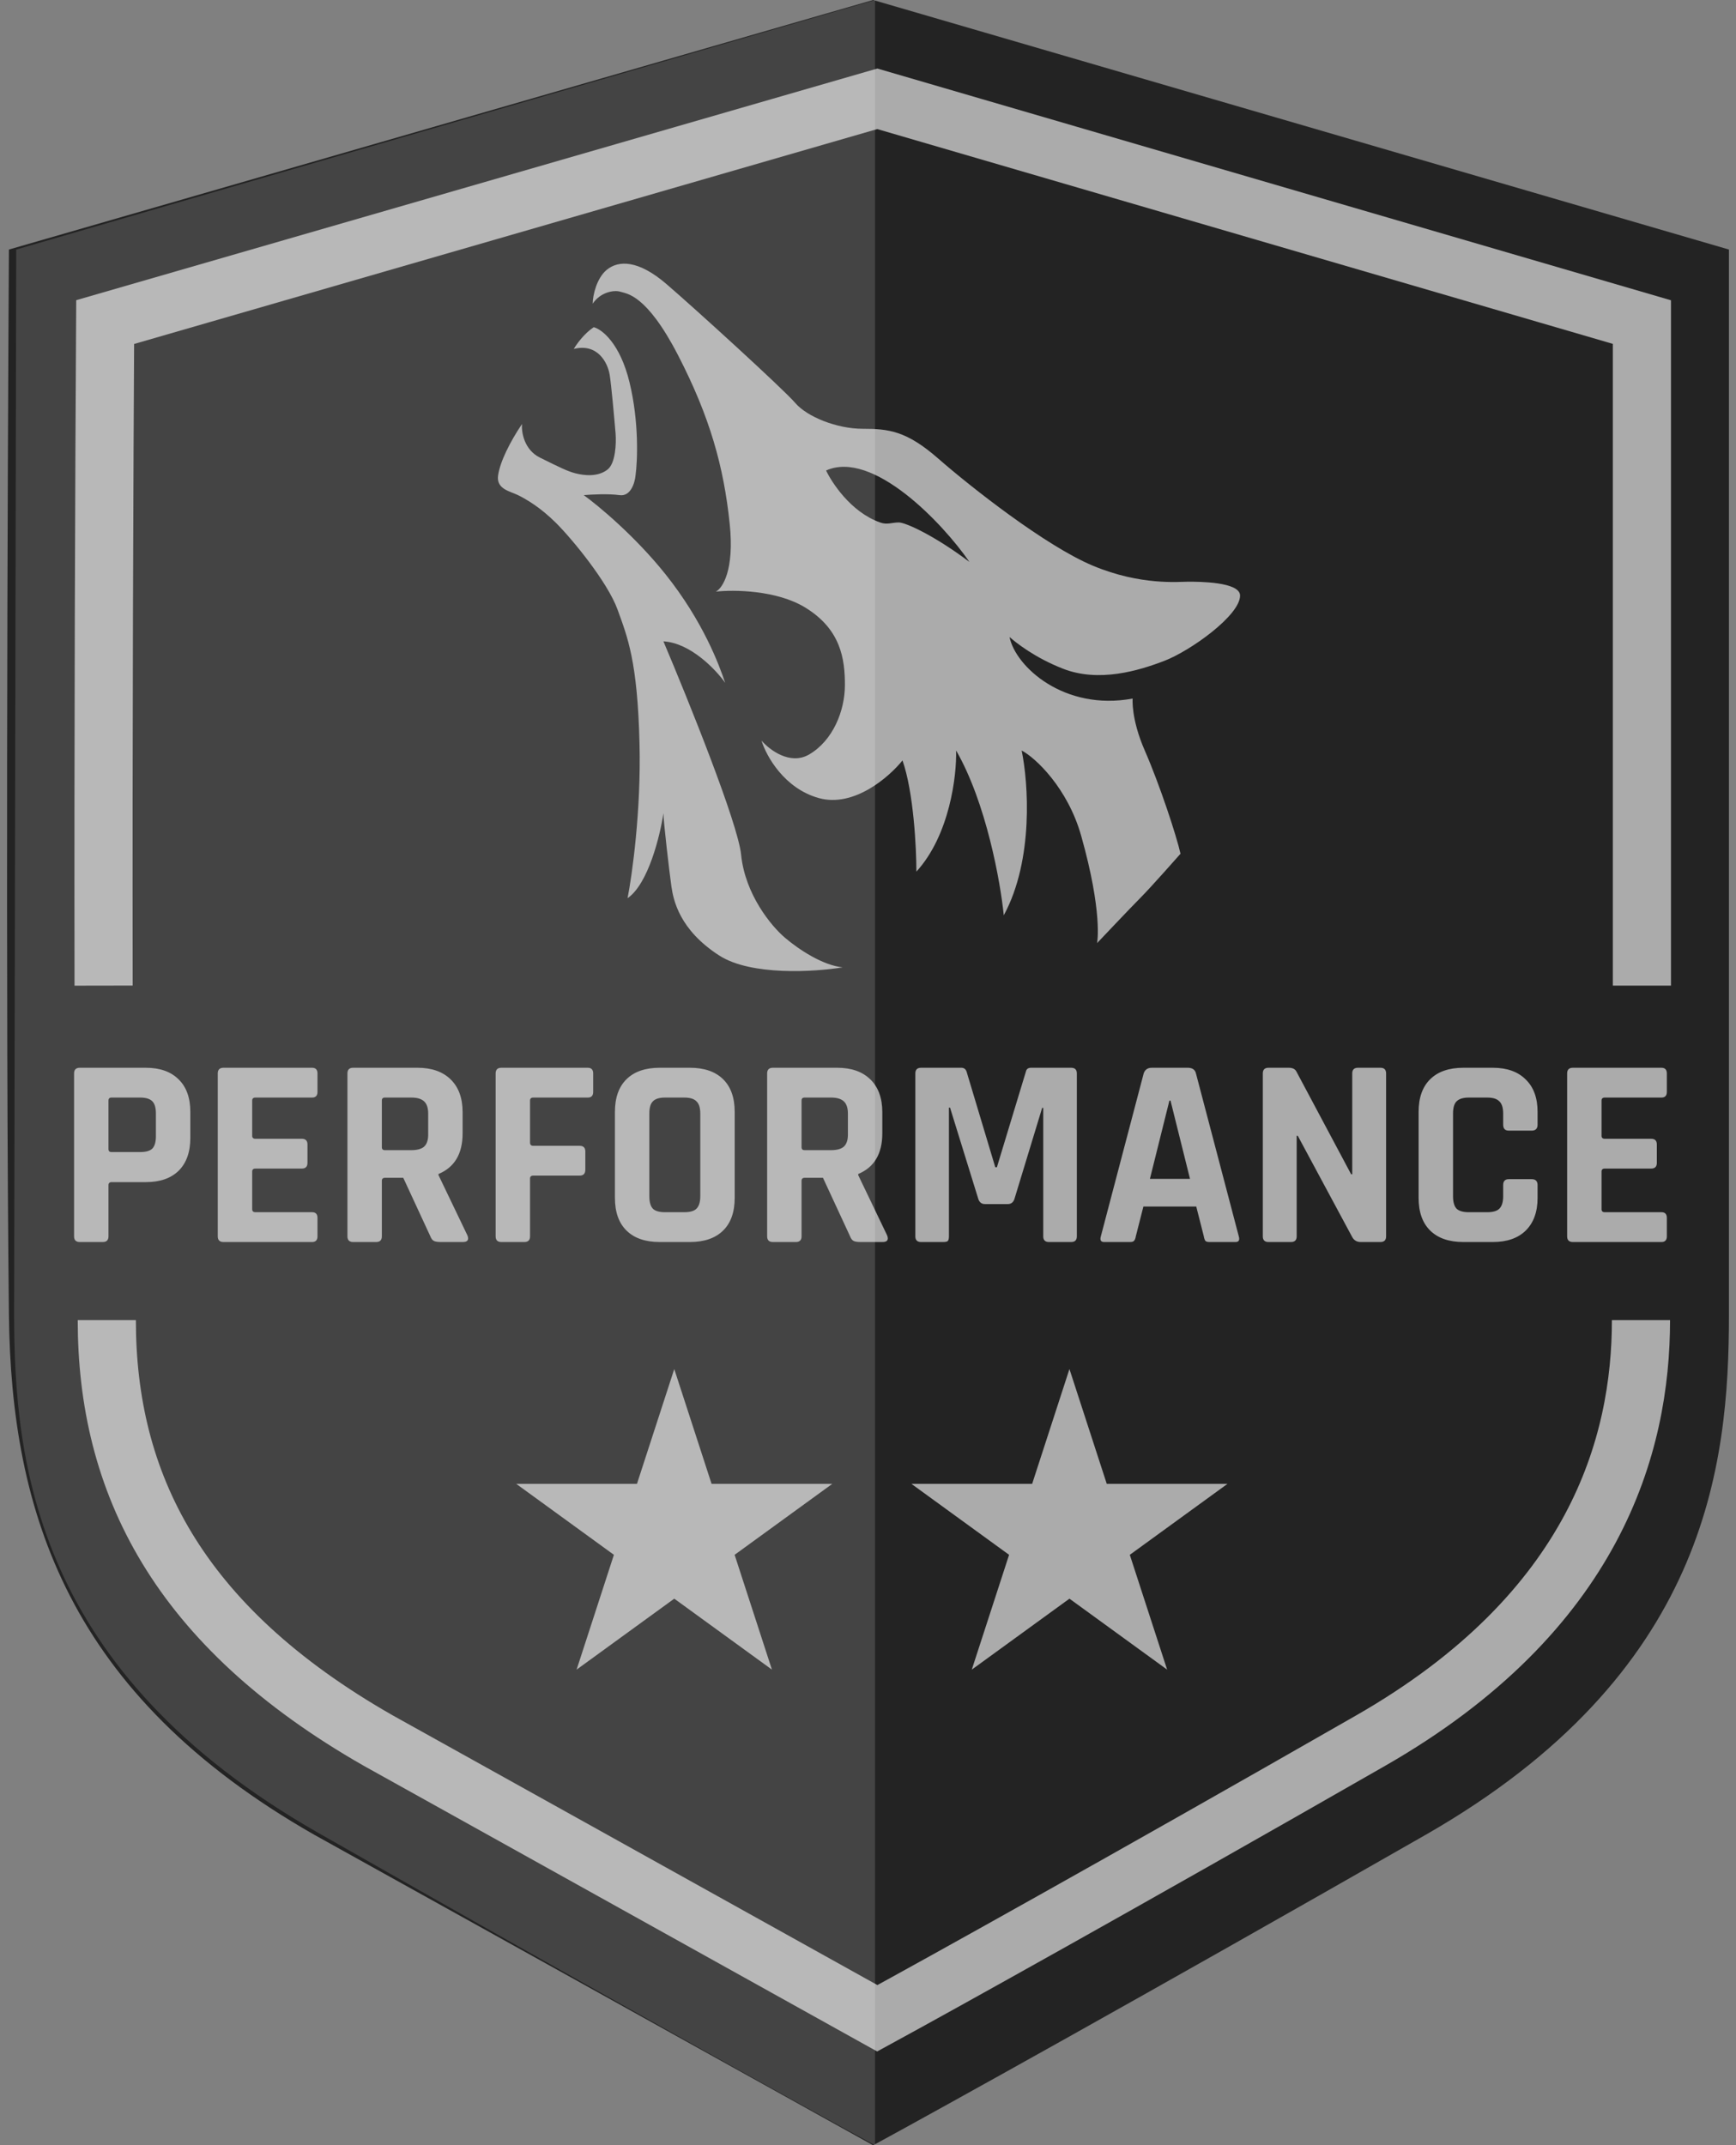
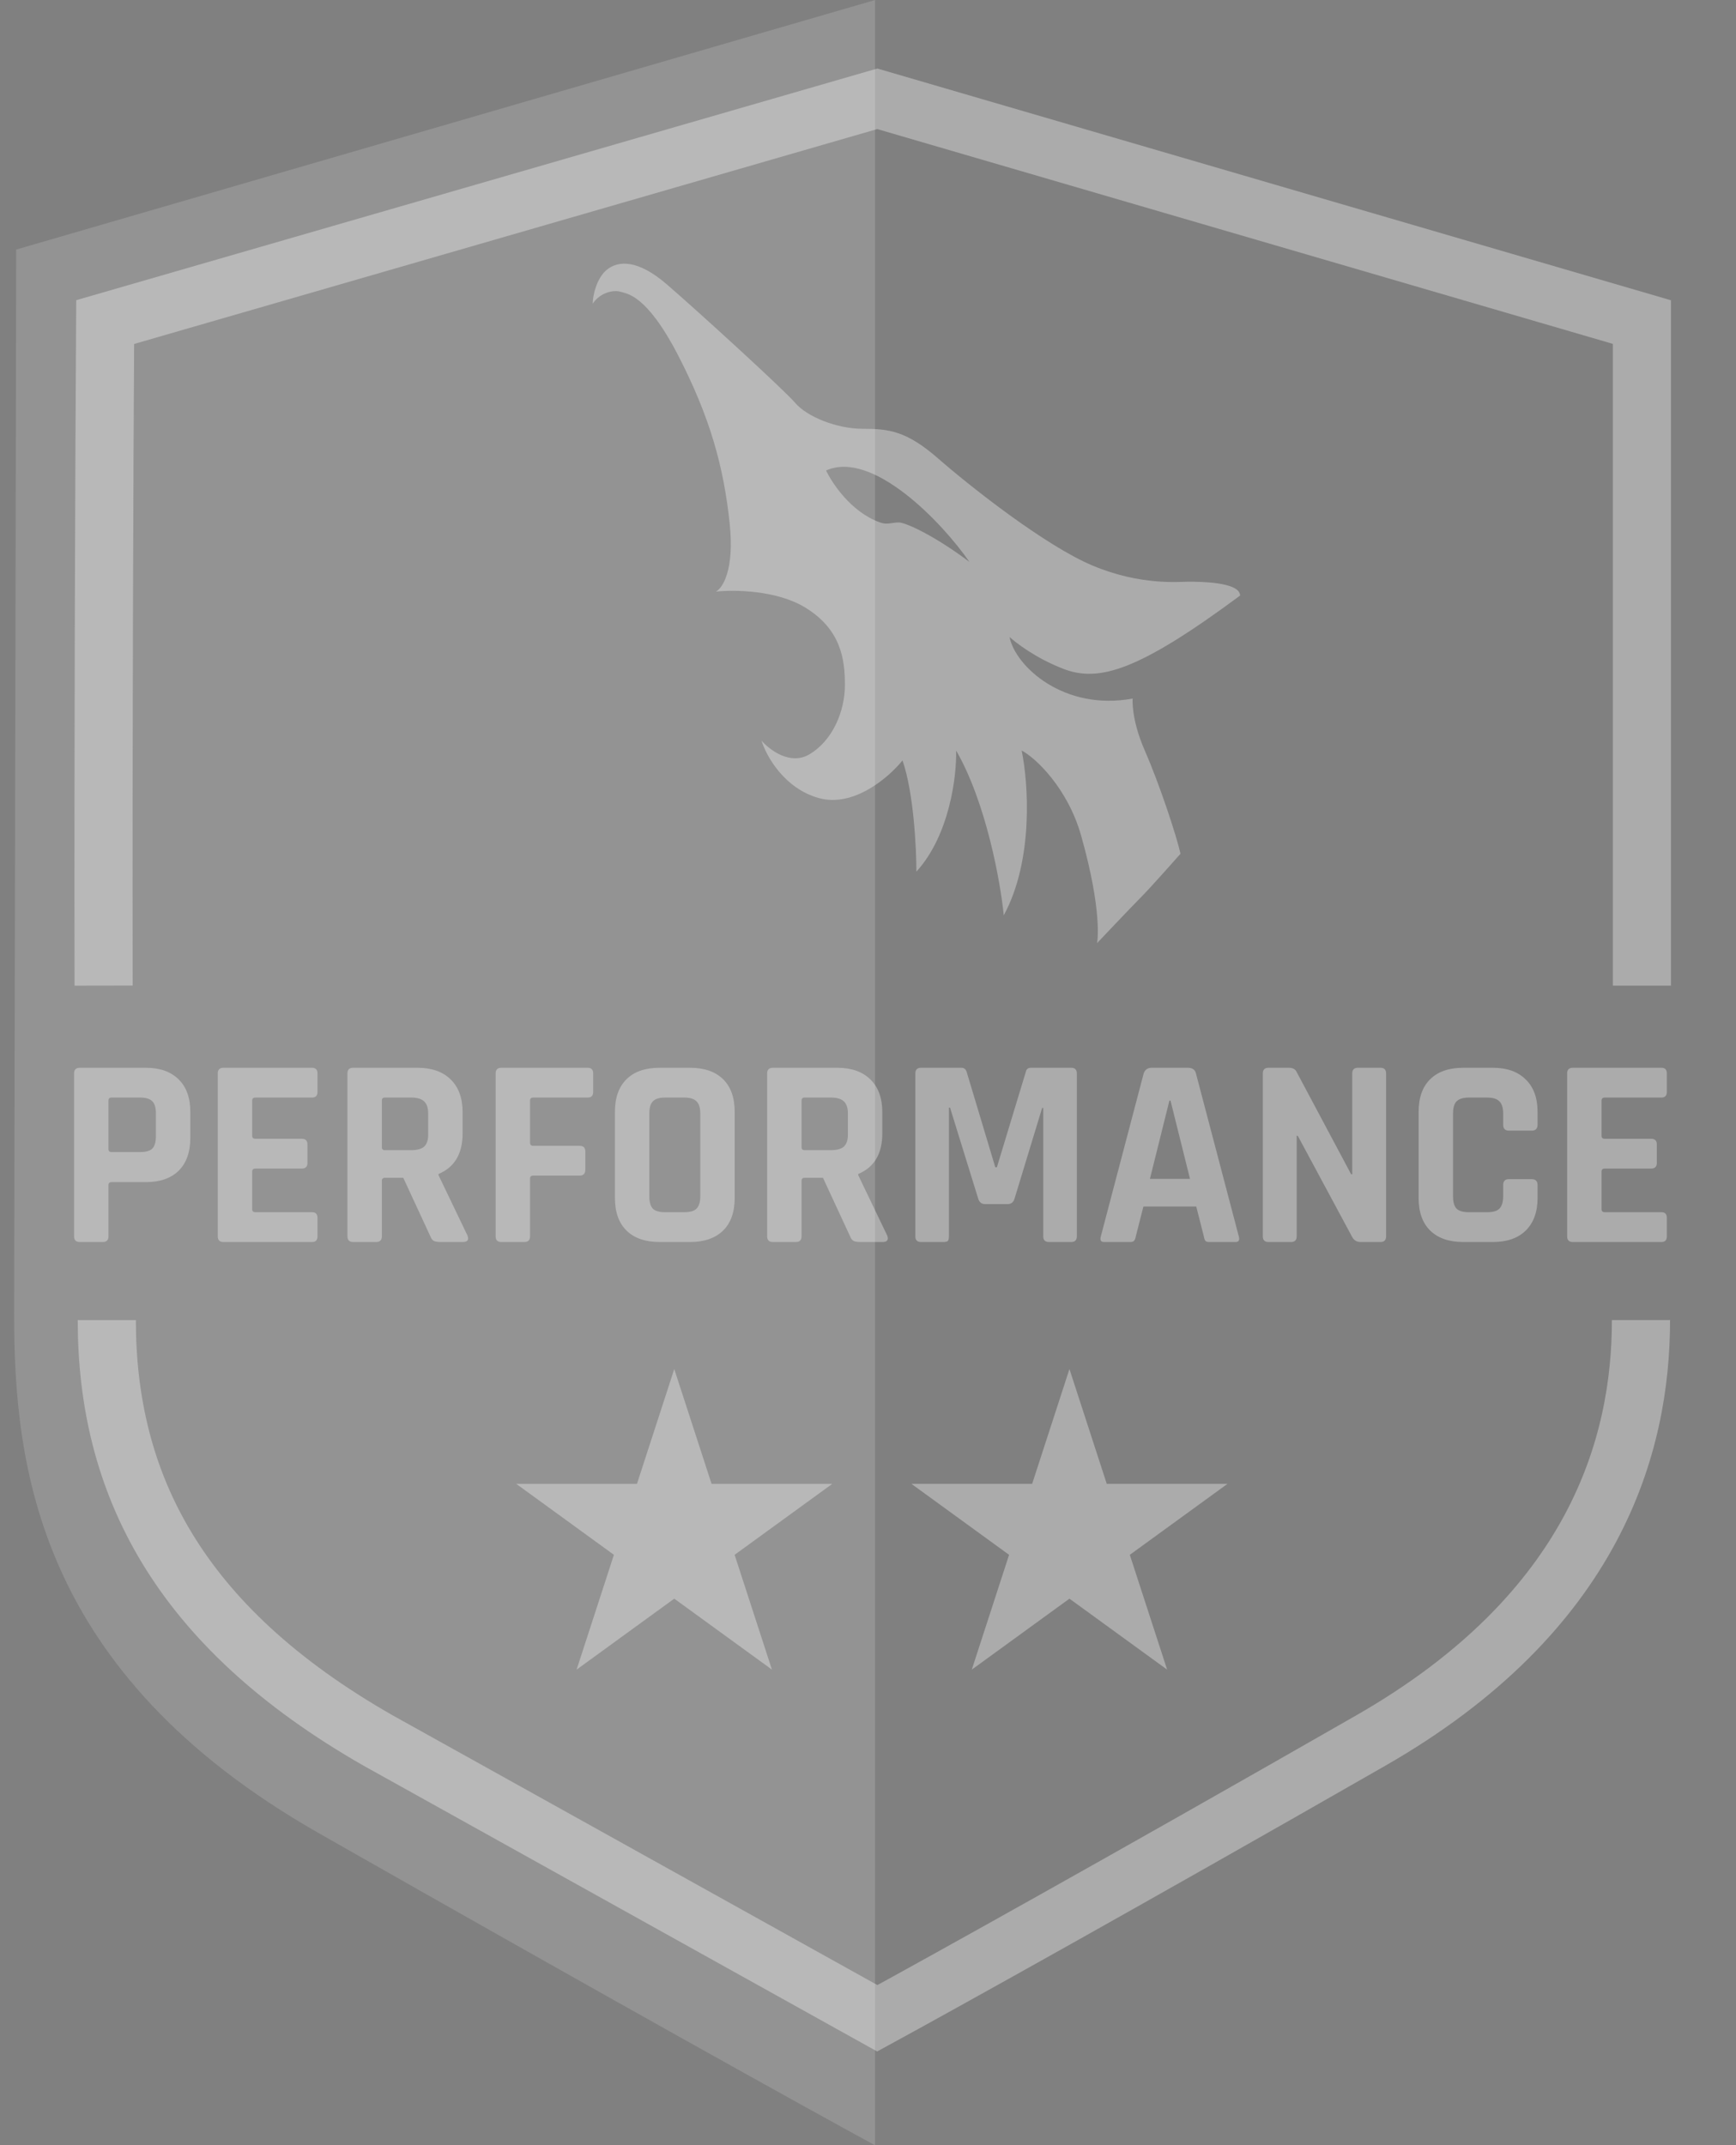
<svg xmlns="http://www.w3.org/2000/svg" fill="none" viewBox="0 0 123 152" height="152" width="123">
  <rect x="0" y="0" width="123" height="152" fill="#808080" stroke="none" />
-   <path fill="#232323" d="M61.865 0L0.632 17.681C0.532 33.926 0.393 71.765 0.632 93.161C0.788 107.128 4.814 120.055 22.287 130.01L61.865 152C66.594 149.425 81.041 141.421 100.994 130.01C120.947 118.599 122.5 103.859 122.5 93.161V17.681L61.865 0Z" />
  <path stroke-width="4.12" stroke="#ABABAB" d="M116.267 93.531C116.267 102.362 113.045 114.203 97.118 123.325C79.292 133.535 66.384 140.696 62.159 143L26.799 123.325C12.518 115.177 7.567 105.011 7.567 93.531M116.333 69.834V22.82L62.159 7L7.451 22.82C7.389 32.948 7.31 52.458 7.34 69.834" />
  <path fill="#ABABAB" d="M47.773 97L50.417 105.135H58.97L52.05 110.163L54.694 118.298L47.773 113.27L40.853 118.298L43.496 110.163L36.576 105.135H45.13L47.773 97Z" />
  <path fill="#ABABAB" d="M75.773 97L78.417 105.135H86.97L80.05 110.163L82.694 118.298L75.773 113.27L68.853 118.298L71.496 110.163L64.576 105.135H73.13L75.773 97Z" />
  <path fill="#ABABAB" d="M7.283 88H5.651C5.382 88 5.248 87.866 5.248 87.597V76.058C5.248 75.789 5.382 75.654 5.651 75.654H10.336C11.334 75.654 12.109 75.93 12.659 76.48C13.21 77.018 13.485 77.786 13.485 78.784V80.627C13.485 81.626 13.21 82.4 12.659 82.95C12.109 83.488 11.334 83.757 10.336 83.757H7.917C7.763 83.757 7.686 83.827 7.686 83.968V87.597C7.686 87.866 7.552 88 7.283 88ZM7.898 81.626H9.933C10.342 81.626 10.63 81.542 10.797 81.376C10.963 81.197 11.046 80.909 11.046 80.512V78.899C11.046 78.49 10.963 78.202 10.797 78.035C10.63 77.856 10.342 77.766 9.933 77.766H7.898C7.757 77.766 7.686 77.837 7.686 77.978V81.414C7.686 81.555 7.757 81.626 7.898 81.626ZM22.111 88H15.832C15.564 88 15.429 87.866 15.429 87.597V76.058C15.429 75.789 15.564 75.654 15.832 75.654H22.111C22.367 75.654 22.495 75.789 22.495 76.058V77.363C22.495 77.632 22.367 77.766 22.111 77.766H18.098C17.945 77.766 17.868 77.837 17.868 77.978V80.474C17.868 80.614 17.945 80.685 18.098 80.685H21.381C21.65 80.685 21.785 80.819 21.785 81.088V82.394C21.785 82.662 21.65 82.797 21.381 82.797H18.098C17.945 82.797 17.868 82.867 17.868 83.008V85.677C17.868 85.818 17.945 85.888 18.098 85.888H22.111C22.367 85.888 22.495 86.022 22.495 86.291V87.597C22.495 87.866 22.367 88 22.111 88ZM26.652 88H25.02C24.751 88 24.617 87.866 24.617 87.597V76.058C24.617 75.789 24.751 75.654 25.02 75.654H29.59C30.588 75.654 31.369 75.93 31.932 76.48C32.495 77.03 32.777 77.805 32.777 78.803V80.301C32.777 81.747 32.207 82.707 31.068 83.181V83.258L33.122 87.539C33.238 87.846 33.129 88 32.796 88H31.241C31.01 88 30.844 87.974 30.742 87.923C30.639 87.872 30.556 87.763 30.492 87.597L28.572 83.45H27.286C27.132 83.45 27.055 83.52 27.055 83.661V87.597C27.055 87.866 26.921 88 26.652 88ZM27.266 81.491H29.148C29.558 81.491 29.858 81.408 30.05 81.242C30.242 81.062 30.338 80.781 30.338 80.397V78.899C30.338 78.502 30.242 78.214 30.05 78.035C29.858 77.856 29.558 77.766 29.148 77.766H27.266C27.126 77.766 27.055 77.837 27.055 77.978V81.28C27.055 81.421 27.126 81.491 27.266 81.491ZM37.152 88H35.52C35.251 88 35.117 87.866 35.117 87.597V76.058C35.117 75.789 35.251 75.654 35.52 75.654H41.645C41.901 75.654 42.029 75.789 42.029 76.058V77.363C42.029 77.632 41.901 77.766 41.645 77.766H37.786C37.632 77.766 37.555 77.837 37.555 77.978V80.954C37.555 81.107 37.632 81.184 37.786 81.184H41.069C41.338 81.184 41.472 81.318 41.472 81.587V82.874C41.472 83.155 41.338 83.296 41.069 83.296H37.786C37.632 83.296 37.555 83.366 37.555 83.507V87.597C37.555 87.866 37.421 88 37.152 88ZM47.12 85.888H48.484C48.893 85.888 49.181 85.805 49.348 85.638C49.527 85.459 49.617 85.165 49.617 84.755V78.899C49.617 78.49 49.527 78.202 49.348 78.035C49.181 77.856 48.893 77.766 48.484 77.766H47.12C46.711 77.766 46.423 77.856 46.257 78.035C46.09 78.202 46.007 78.49 46.007 78.899V84.755C46.007 85.165 46.09 85.459 46.257 85.638C46.423 85.805 46.711 85.888 47.12 85.888ZM48.887 88H46.736C45.725 88 44.944 87.731 44.394 87.194C43.844 86.656 43.569 85.882 43.569 84.87V78.784C43.569 77.773 43.844 76.998 44.394 76.461C44.944 75.923 45.725 75.654 46.736 75.654H48.887C49.898 75.654 50.679 75.923 51.229 76.461C51.78 76.998 52.055 77.773 52.055 78.784V84.87C52.055 85.882 51.78 86.656 51.229 87.194C50.679 87.731 49.898 88 48.887 88ZM56.389 88H54.758C54.489 88 54.354 87.866 54.354 87.597V76.058C54.354 75.789 54.489 75.654 54.758 75.654H59.327C60.325 75.654 61.106 75.93 61.669 76.48C62.233 77.03 62.514 77.805 62.514 78.803V80.301C62.514 81.747 61.945 82.707 60.806 83.181V83.258L62.86 87.539C62.975 87.846 62.866 88 62.533 88H60.978C60.748 88 60.581 87.974 60.479 87.923C60.377 87.872 60.294 87.763 60.23 87.597L58.309 83.45H57.023C56.87 83.45 56.793 83.52 56.793 83.661V87.597C56.793 87.866 56.658 88 56.389 88ZM57.004 81.491H58.886C59.295 81.491 59.596 81.408 59.788 81.242C59.98 81.062 60.076 80.781 60.076 80.397V78.899C60.076 78.502 59.98 78.214 59.788 78.035C59.596 77.856 59.295 77.766 58.886 77.766H57.004C56.863 77.766 56.793 77.837 56.793 77.978V81.28C56.793 81.421 56.863 81.491 57.004 81.491ZM73.053 75.654H75.894C76.163 75.654 76.297 75.789 76.297 76.058V87.597C76.297 87.866 76.163 88 75.894 88H74.32C74.051 88 73.917 87.866 73.917 87.597V78.496H73.84L71.882 84.928C71.805 85.184 71.645 85.312 71.401 85.312H69.789C69.546 85.312 69.385 85.184 69.309 84.928L67.312 78.477H67.235V87.597C67.235 87.75 67.21 87.859 67.158 87.923C67.107 87.974 66.998 88 66.832 88H65.257C64.989 88 64.854 87.866 64.854 87.597V76.058C64.854 75.789 64.989 75.654 65.257 75.654H68.118C68.297 75.654 68.419 75.744 68.483 75.923L70.518 82.701H70.633L72.688 75.923C72.726 75.744 72.848 75.654 73.053 75.654ZM80.072 88H78.229C77.998 88 77.921 87.866 77.998 87.597L81.032 76.058C81.121 75.789 81.314 75.654 81.608 75.654H84.162C84.481 75.654 84.674 75.789 84.737 76.058L87.771 87.597C87.848 87.866 87.771 88 87.541 88H85.698C85.557 88 85.461 87.974 85.409 87.923C85.358 87.859 85.32 87.75 85.294 87.597L84.757 85.485H81.013L80.475 87.597C80.45 87.75 80.405 87.859 80.341 87.923C80.29 87.974 80.2 88 80.072 88ZM82.856 77.978L81.474 83.526H84.315L82.933 77.978H82.856ZM91.47 88H89.876C89.607 88 89.473 87.866 89.473 87.597V76.058C89.473 75.789 89.607 75.654 89.876 75.654H91.316C91.585 75.654 91.764 75.744 91.854 75.923L95.732 83.2H95.809V76.058C95.809 75.789 95.943 75.654 96.212 75.654H97.806C98.075 75.654 98.209 75.789 98.209 76.058V87.597C98.209 87.866 98.075 88 97.806 88H96.404C96.123 88 95.918 87.872 95.79 87.616L91.95 80.474H91.873V87.597C91.873 87.866 91.739 88 91.47 88ZM105.773 88H103.68C102.669 88 101.888 87.731 101.338 87.194C100.787 86.656 100.512 85.882 100.512 84.87V78.784C100.512 77.773 100.787 76.998 101.338 76.461C101.888 75.923 102.669 75.654 103.68 75.654H105.773C106.771 75.654 107.546 75.93 108.096 76.48C108.659 77.018 108.941 77.786 108.941 78.784V79.686C108.941 79.968 108.8 80.109 108.519 80.109H106.906C106.637 80.109 106.503 79.968 106.503 79.686V78.899C106.503 78.49 106.413 78.202 106.234 78.035C106.067 77.856 105.779 77.766 105.37 77.766H104.064C103.667 77.766 103.379 77.856 103.2 78.035C103.034 78.202 102.951 78.49 102.951 78.899V84.755C102.951 85.165 103.034 85.459 103.2 85.638C103.379 85.805 103.667 85.888 104.064 85.888H105.37C105.779 85.888 106.067 85.805 106.234 85.638C106.413 85.459 106.503 85.165 106.503 84.755V83.968C106.503 83.686 106.637 83.546 106.906 83.546H108.519C108.8 83.546 108.941 83.686 108.941 83.968V84.87C108.941 85.869 108.659 86.643 108.096 87.194C107.546 87.731 106.771 88 105.773 88ZM117.717 88H111.439C111.17 88 111.036 87.866 111.036 87.597V76.058C111.036 75.789 111.17 75.654 111.439 75.654H117.717C117.973 75.654 118.101 75.789 118.101 76.058V77.363C118.101 77.632 117.973 77.766 117.717 77.766H113.704C113.551 77.766 113.474 77.837 113.474 77.978V80.474C113.474 80.614 113.551 80.685 113.704 80.685H116.988C117.256 80.685 117.391 80.819 117.391 81.088V82.394C117.391 82.662 117.256 82.797 116.988 82.797H113.704C113.551 82.797 113.474 82.867 113.474 83.008V85.677C113.474 85.818 113.551 85.888 113.704 85.888H117.717C117.973 85.888 118.101 86.022 118.101 86.291V87.597C118.101 87.866 117.973 88 117.717 88Z" />
-   <path fill="#ABABAB" d="M42.98 19.125C43.825 18.422 45.232 18.422 47.201 20.11C49.171 21.799 55.502 27.567 56.347 28.552C57.191 29.537 59.301 30.381 61.13 30.381C62.959 30.381 64.225 30.521 66.477 32.491C68.728 34.461 74.074 38.682 77.451 40.089C80.827 41.495 83.5 41.215 84.204 41.215C84.907 41.215 87.862 41.215 87.862 42.199C87.862 43.606 84.332 46.118 82.503 46.821C80.674 47.525 77.86 48.369 75.327 47.384C73.301 46.596 71.951 45.508 71.528 45.133C71.951 47.243 75.411 50.394 80.251 49.494C80.251 49.494 80.124 50.923 81.109 53.174C82.169 55.596 83.36 59.224 83.642 60.49C83.631 60.503 81.53 62.884 80.828 63.586C80.128 64.286 77.758 66.795 77.732 66.821C77.739 66.787 78.141 64.666 76.606 59.224C75.649 55.831 73.371 53.69 72.386 53.174C72.855 55.425 73.258 60.912 71.12 64.852C70.886 62.506 69.882 56.888 67.743 53.174C67.79 54.956 67.292 59.168 64.929 61.757C64.929 60.069 64.732 56.129 63.944 53.878C63.006 55.05 60.511 57.226 58.035 56.551C55.559 55.875 54.282 53.549 53.954 52.471C54.517 53.127 55.98 54.243 57.331 53.455C59.019 52.47 59.864 50.36 59.864 48.531C59.864 46.702 59.582 44.592 57.05 43.044C55.024 41.806 51.985 41.777 50.719 41.918C51.188 41.683 52.041 40.398 51.703 37.135C51.281 33.054 50.296 29.537 48.045 25.175C45.794 20.814 44.387 20.814 43.965 20.673C43.543 20.532 42.558 20.673 41.995 21.517C41.995 20.907 42.283 19.706 42.98 19.125ZM68.685 39.812C66.77 37.03 61.813 31.854 58.53 33.337C58.913 34.141 60.255 36.275 62.356 37.017C62.849 37.202 63.188 37.017 63.681 37.017C64.173 37.017 66.222 37.958 68.685 39.812Z" />
-   <path fill="#ABABAB" d="M42.066 23.183C41.388 23.631 40.843 24.396 40.654 24.723C42.348 24.302 43.054 25.702 43.195 26.542C43.308 27.214 43.524 29.622 43.618 30.742C43.665 31.395 43.618 32.814 43.054 33.262C42.348 33.822 41.36 33.682 40.796 33.542C40.231 33.402 39.667 33.122 38.255 32.422C37.126 31.862 36.938 30.602 36.985 30.042C36.138 31.302 35.433 32.702 35.291 33.682C35.15 34.662 36.138 34.802 36.703 35.082C37.267 35.362 38.255 35.922 39.384 37.041C40.513 38.161 43.054 41.241 43.759 43.201C44.465 45.161 45.171 46.841 45.312 52.72C45.425 57.424 44.794 61.959 44.465 63.639C45.933 62.631 46.77 59.206 47.005 57.62C47.005 58.18 47.429 61.819 47.57 62.799C47.711 63.779 48.135 65.879 50.957 67.699C53.215 69.155 57.732 68.865 59.707 68.539C58.296 68.399 56.602 67.279 55.615 66.439C54.627 65.599 52.792 63.359 52.51 60.559C52.284 58.32 48.746 49.547 47.005 45.441C48.925 45.553 50.722 47.447 51.381 48.38C50.957 47.121 49.828 44.041 47.147 40.681C45.001 37.993 42.395 35.828 41.36 35.082C41.878 35.035 43.11 34.97 43.901 35.082C44.691 35.194 44.983 34.195 45.03 33.682C45.171 32.655 45.284 29.902 44.606 27.102C43.929 24.302 42.63 23.323 42.066 23.183Z" />
+   <path fill="#ABABAB" d="M42.98 19.125C43.825 18.422 45.232 18.422 47.201 20.11C49.171 21.799 55.502 27.567 56.347 28.552C57.191 29.537 59.301 30.381 61.13 30.381C62.959 30.381 64.225 30.521 66.477 32.491C68.728 34.461 74.074 38.682 77.451 40.089C80.827 41.495 83.5 41.215 84.204 41.215C84.907 41.215 87.862 41.215 87.862 42.199C80.674 47.525 77.86 48.369 75.327 47.384C73.301 46.596 71.951 45.508 71.528 45.133C71.951 47.243 75.411 50.394 80.251 49.494C80.251 49.494 80.124 50.923 81.109 53.174C82.169 55.596 83.36 59.224 83.642 60.49C83.631 60.503 81.53 62.884 80.828 63.586C80.128 64.286 77.758 66.795 77.732 66.821C77.739 66.787 78.141 64.666 76.606 59.224C75.649 55.831 73.371 53.69 72.386 53.174C72.855 55.425 73.258 60.912 71.12 64.852C70.886 62.506 69.882 56.888 67.743 53.174C67.79 54.956 67.292 59.168 64.929 61.757C64.929 60.069 64.732 56.129 63.944 53.878C63.006 55.05 60.511 57.226 58.035 56.551C55.559 55.875 54.282 53.549 53.954 52.471C54.517 53.127 55.98 54.243 57.331 53.455C59.019 52.47 59.864 50.36 59.864 48.531C59.864 46.702 59.582 44.592 57.05 43.044C55.024 41.806 51.985 41.777 50.719 41.918C51.188 41.683 52.041 40.398 51.703 37.135C51.281 33.054 50.296 29.537 48.045 25.175C45.794 20.814 44.387 20.814 43.965 20.673C43.543 20.532 42.558 20.673 41.995 21.517C41.995 20.907 42.283 19.706 42.98 19.125ZM68.685 39.812C66.77 37.03 61.813 31.854 58.53 33.337C58.913 34.141 60.255 36.275 62.356 37.017C62.849 37.202 63.188 37.017 63.681 37.017C64.173 37.017 66.222 37.958 68.685 39.812Z" />
  <path fill-opacity="0.15" fill="white" d="M62 0V152C57.254 149.427 42.607 141.283 22.583 129.883C2.559 118.483 1 103.758 1 93.07L1.148 17.681L62 0Z" />
</svg>